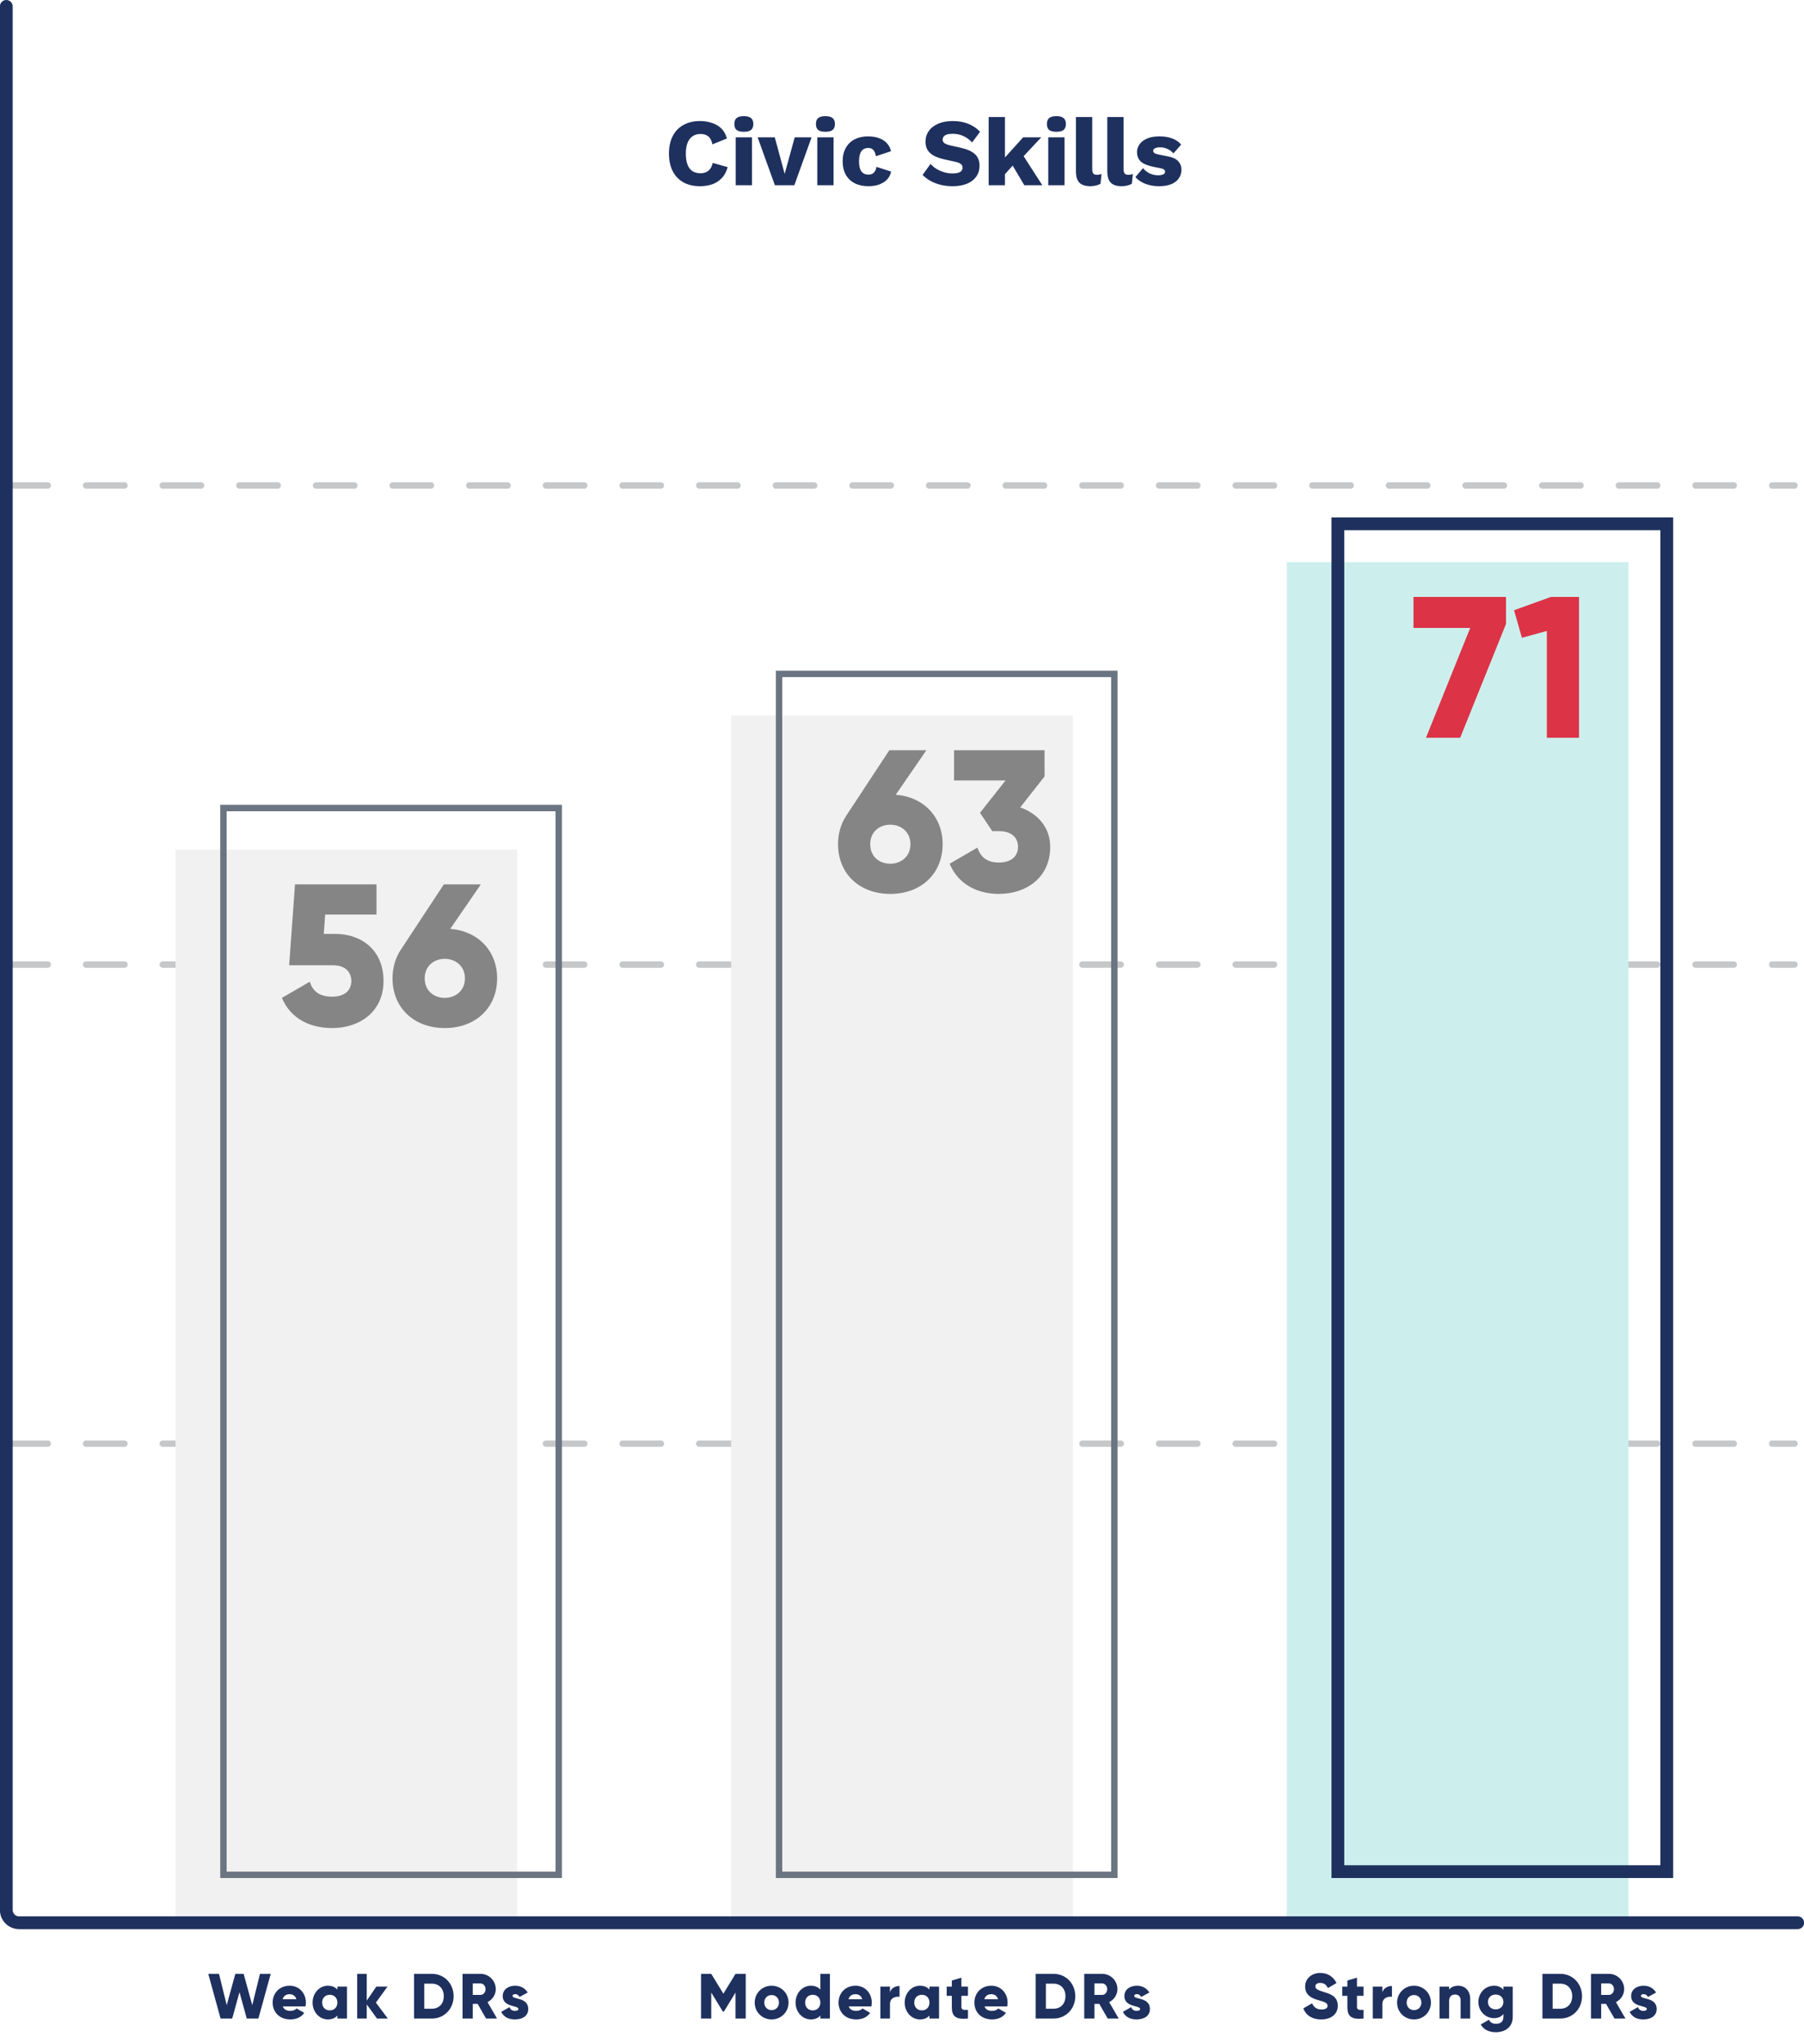
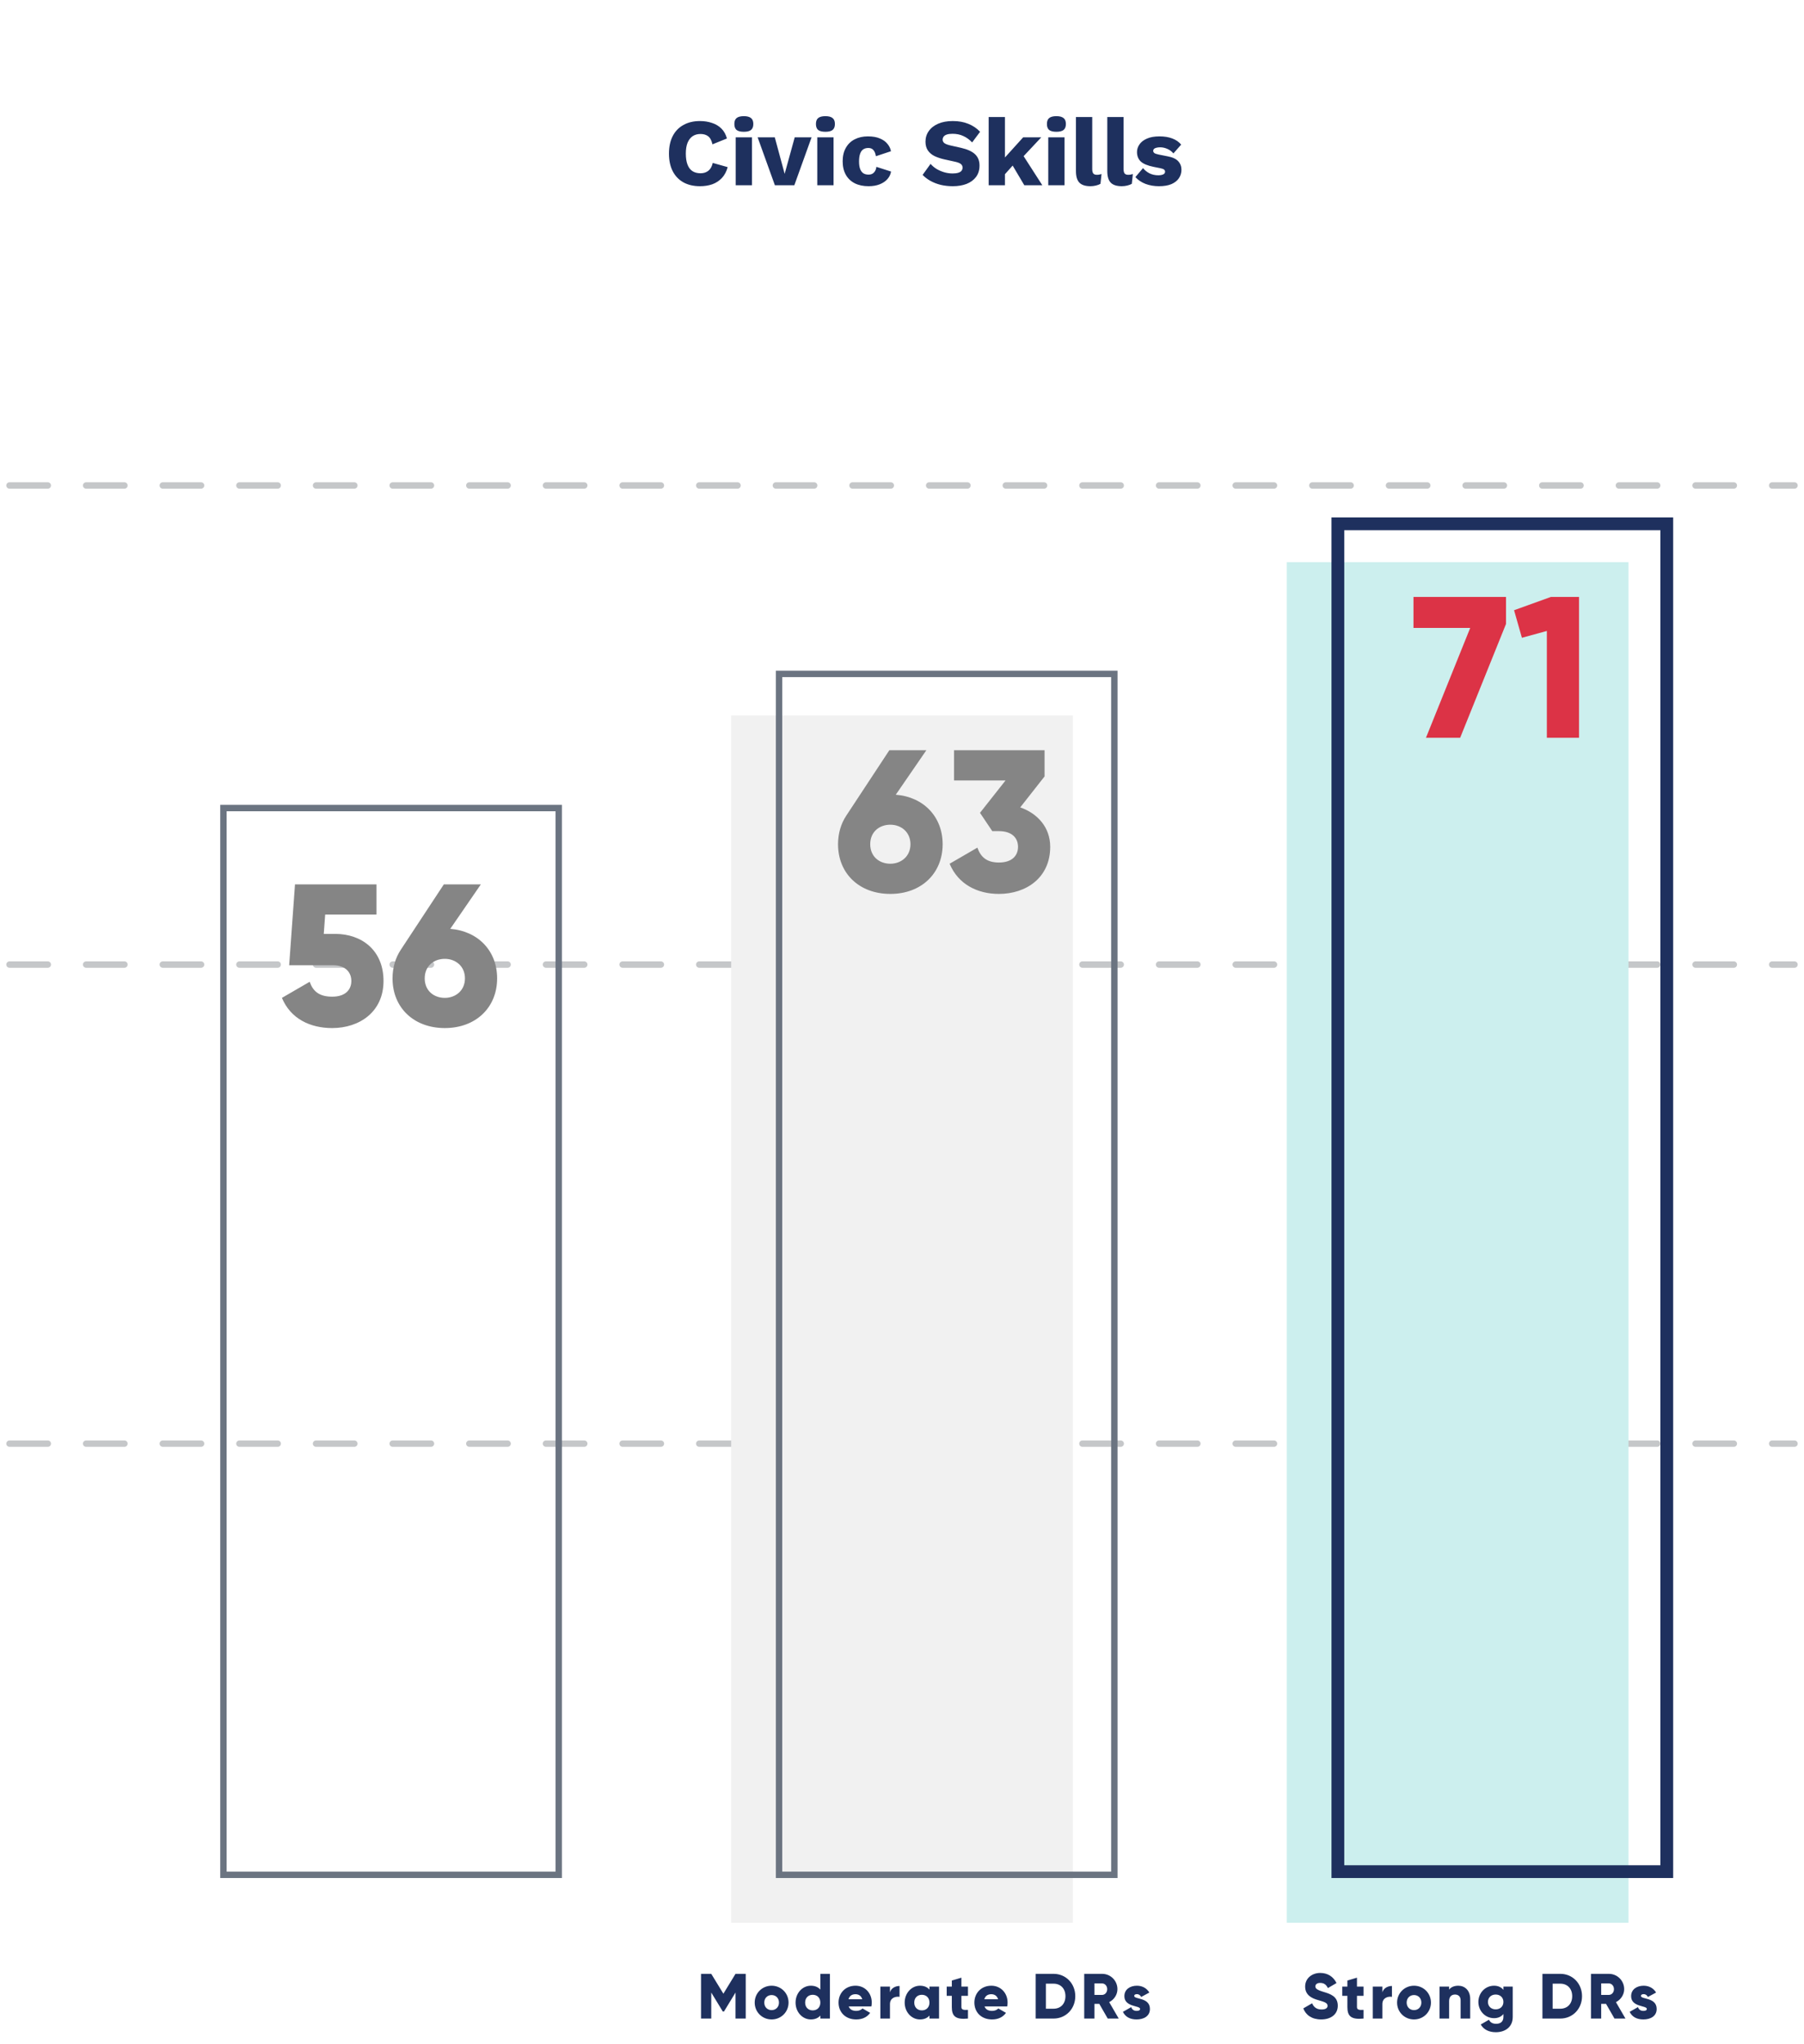
<svg xmlns="http://www.w3.org/2000/svg" preserveAspectRatio="xMidYMid slice" width="700px" height="793px" viewBox="0 0 565 640" fill="none">
  <line x1="3" y1="302" x2="562" y2="302" stroke="#C5C7C9" stroke-width="2" stroke-linecap="round" stroke-dasharray="12 12" />
  <line x1="3" y1="452" x2="562" y2="452" stroke="#C5C7C9" stroke-width="2" stroke-linecap="round" stroke-dasharray="12 12" />
  <line x1="3" y1="152" x2="562" y2="152" stroke="#C5C7C9" stroke-width="2" stroke-linecap="round" stroke-dasharray="12 12" />
  <path d="M227.912 52.33C227.532 53.71 226.922 54.85 226.082 55.75C225.242 56.63 224.242 57.28 223.082 57.7C221.922 58.1 220.642 58.3 219.242 58.3C217.242 58.3 215.512 57.9 214.052 57.1C212.592 56.28 211.472 55.11 210.692 53.59C209.912 52.07 209.522 50.24 209.522 48.1C209.522 45.96 209.912 44.13 210.692 42.61C211.472 41.09 212.592 39.93 214.052 39.13C215.512 38.31 217.232 37.9 219.212 37.9C220.592 37.9 221.862 38.1 223.022 38.5C224.182 38.88 225.162 39.47 225.962 40.27C226.762 41.07 227.332 42.1 227.672 43.36L223.142 45.19C222.862 43.95 222.402 43.1 221.762 42.64C221.142 42.18 220.352 41.95 219.392 41.95C218.452 41.95 217.632 42.18 216.932 42.64C216.252 43.1 215.722 43.79 215.342 44.71C214.982 45.61 214.802 46.74 214.802 48.1C214.802 49.44 214.972 50.57 215.312 51.49C215.652 52.41 216.162 53.1 216.842 53.56C217.542 54.02 218.402 54.25 219.422 54.25C220.382 54.25 221.192 53.99 221.852 53.47C222.532 52.93 222.992 52.11 223.232 51.01L227.912 52.33ZM232.972 41.26C231.932 41.26 231.172 41.07 230.692 40.69C230.232 40.29 230.002 39.67 230.002 38.83C230.002 37.97 230.232 37.35 230.692 36.97C231.172 36.57 231.932 36.37 232.972 36.37C233.992 36.37 234.742 36.57 235.222 36.97C235.702 37.35 235.942 37.97 235.942 38.83C235.942 39.67 235.702 40.29 235.222 40.69C234.742 41.07 233.992 41.26 232.972 41.26ZM235.522 43V58H230.422V43H235.522ZM248.902 43H254.182L248.782 58H242.692L237.292 43H242.662L245.752 54.43L248.902 43ZM258.519 41.26C257.479 41.26 256.719 41.07 256.239 40.69C255.779 40.29 255.549 39.67 255.549 38.83C255.549 37.97 255.779 37.35 256.239 36.97C256.719 36.57 257.479 36.37 258.519 36.37C259.539 36.37 260.289 36.57 260.769 36.97C261.249 37.35 261.489 37.97 261.489 38.83C261.489 39.67 261.249 40.29 260.769 40.69C260.289 41.07 259.539 41.26 258.519 41.26ZM261.069 43V58H255.969V43H261.069ZM271.809 42.7C273.329 42.7 274.589 42.92 275.589 43.36C276.609 43.78 277.399 44.35 277.959 45.07C278.539 45.77 278.899 46.53 279.039 47.35L274.329 48.91C274.189 48.05 273.929 47.41 273.549 46.99C273.189 46.55 272.659 46.33 271.959 46.33C271.319 46.33 270.779 46.48 270.339 46.78C269.919 47.06 269.599 47.52 269.379 48.16C269.159 48.78 269.049 49.58 269.049 50.56C269.049 51.54 269.169 52.34 269.409 52.96C269.649 53.56 269.989 54 270.429 54.28C270.869 54.54 271.389 54.67 271.989 54.67C272.489 54.67 272.899 54.58 273.219 54.4C273.559 54.2 273.839 53.92 274.059 53.56C274.279 53.2 274.419 52.76 274.479 52.24L279.069 53.71C278.929 54.59 278.549 55.38 277.929 56.08C277.329 56.76 276.529 57.3 275.529 57.7C274.529 58.1 273.359 58.3 272.019 58.3C270.379 58.3 268.949 58 267.729 57.4C266.509 56.78 265.569 55.89 264.909 54.73C264.249 53.55 263.919 52.14 263.919 50.5C263.919 48.86 264.249 47.46 264.909 46.3C265.569 45.12 266.489 44.23 267.669 43.63C268.869 43.01 270.249 42.7 271.809 42.7ZM298.405 37.9C300.245 37.9 301.865 38.19 303.265 38.77C304.685 39.33 305.915 40.16 306.955 41.26L304.465 44.59C303.605 43.69 302.675 43.02 301.675 42.58C300.695 42.12 299.575 41.89 298.315 41.89C297.575 41.89 296.975 41.97 296.515 42.13C296.055 42.29 295.725 42.51 295.525 42.79C295.325 43.07 295.225 43.39 295.225 43.75C295.225 44.17 295.415 44.53 295.795 44.83C296.195 45.11 296.835 45.35 297.715 45.55L301.045 46.3C303.025 46.76 304.475 47.43 305.395 48.31C306.315 49.19 306.775 50.36 306.775 51.82C306.775 53.22 306.415 54.41 305.695 55.39C304.975 56.35 303.985 57.08 302.725 57.58C301.465 58.06 300.025 58.3 298.405 58.3C297.085 58.3 295.825 58.16 294.625 57.88C293.425 57.58 292.345 57.16 291.385 56.62C290.425 56.08 289.615 55.46 288.955 54.76L291.445 51.31C291.945 51.89 292.555 52.41 293.275 52.87C294.015 53.31 294.815 53.66 295.675 53.92C296.555 54.18 297.445 54.31 298.345 54.31C299.045 54.31 299.625 54.24 300.085 54.1C300.565 53.96 300.915 53.75 301.135 53.47C301.355 53.19 301.465 52.86 301.465 52.48C301.465 52.06 301.315 51.71 301.015 51.43C300.715 51.13 300.145 50.88 299.305 50.68L295.645 49.87C294.525 49.61 293.525 49.27 292.645 48.85C291.785 48.41 291.105 47.83 290.605 47.11C290.105 46.37 289.855 45.45 289.855 44.35C289.855 43.11 290.195 42.01 290.875 41.05C291.555 40.07 292.535 39.3 293.815 38.74C295.095 38.18 296.625 37.9 298.405 37.9ZM326.111 43L318.911 50.68L317.951 50.95L313.661 55.75L313.631 50.53L320.441 43H326.111ZM314.741 36.64V58H309.641V36.64H314.741ZM319.691 47.5L326.441 58H320.801L316.361 50.5L319.691 47.5ZM330.853 41.26C329.813 41.26 329.053 41.07 328.573 40.69C328.113 40.29 327.883 39.67 327.883 38.83C327.883 37.97 328.113 37.35 328.573 36.97C329.053 36.57 329.813 36.37 330.853 36.37C331.873 36.37 332.623 36.57 333.103 36.97C333.583 37.35 333.823 37.97 333.823 38.83C333.823 39.67 333.583 40.29 333.103 40.69C332.623 41.07 331.873 41.26 330.853 41.26ZM333.403 43V58H328.303V43H333.403ZM342.073 36.64V52.9C342.073 53.56 342.183 54.03 342.403 54.31C342.623 54.59 342.993 54.73 343.513 54.73C343.813 54.73 344.063 54.71 344.263 54.67C344.463 54.63 344.703 54.57 344.983 54.49L344.653 57.55C344.293 57.77 343.823 57.95 343.243 58.09C342.663 58.23 342.093 58.3 341.533 58.3C339.933 58.3 338.773 57.93 338.053 57.19C337.333 56.45 336.973 55.24 336.973 53.56V36.64H342.073ZM351.888 36.64V52.9C351.888 53.56 351.998 54.03 352.218 54.31C352.438 54.59 352.808 54.73 353.328 54.73C353.628 54.73 353.878 54.71 354.078 54.67C354.278 54.63 354.518 54.57 354.798 54.49L354.468 57.55C354.108 57.77 353.638 57.95 353.058 58.09C352.478 58.23 351.908 58.3 351.348 58.3C349.748 58.3 348.588 57.93 347.868 57.19C347.148 56.45 346.788 55.24 346.788 53.56V36.64H351.888ZM362.962 58.3C361.462 58.3 360.062 58.06 358.762 57.58C357.482 57.08 356.422 56.37 355.582 55.45L357.982 52.63C358.482 53.27 359.142 53.81 359.962 54.25C360.802 54.67 361.732 54.88 362.752 54.88C363.372 54.88 363.882 54.79 364.282 54.61C364.682 54.43 364.882 54.15 364.882 53.77C364.882 53.49 364.782 53.27 364.582 53.11C364.382 52.93 363.982 52.78 363.382 52.66L361.282 52.24C359.402 51.86 358.062 51.3 357.262 50.56C356.482 49.8 356.092 48.81 356.092 47.59C356.092 46.77 356.342 45.99 356.842 45.25C357.342 44.49 358.112 43.88 359.152 43.42C360.192 42.94 361.522 42.7 363.142 42.7C364.662 42.7 366.002 42.92 367.162 43.36C368.322 43.8 369.242 44.44 369.922 45.28L367.492 48.04C367.012 47.44 366.392 46.97 365.632 46.63C364.872 46.29 364.112 46.12 363.352 46.12C362.872 46.12 362.462 46.17 362.122 46.27C361.802 46.35 361.562 46.47 361.402 46.63C361.242 46.79 361.162 46.99 361.162 47.23C361.162 47.49 361.282 47.72 361.522 47.92C361.782 48.1 362.252 48.26 362.932 48.4L365.662 48.94C367.202 49.22 368.312 49.73 368.992 50.47C369.672 51.21 370.012 52.1 370.012 53.14C370.012 54.12 369.752 55 369.232 55.78C368.712 56.56 367.932 57.18 366.892 57.64C365.852 58.08 364.542 58.3 362.962 58.3Z" fill="#1E305E" />
-   <path d="M69.107 632L65.247 618H68.607L71.027 627.8L73.727 618H76.327L79.027 627.8L81.447 618H84.807L80.947 632H77.307L75.027 623.74L72.747 632H69.107ZM88.596 628.2C88.976 629.24 89.896 629.6 90.996 629.6C91.816 629.6 92.516 629.28 92.916 628.84L95.316 630.22C94.336 631.58 92.856 632.28 90.956 632.28C87.536 632.28 85.416 629.98 85.416 627C85.416 624.02 87.576 621.72 90.736 621.72C93.656 621.72 95.816 623.98 95.816 627C95.816 627.42 95.776 627.82 95.696 628.2H88.596ZM88.536 625.96H92.836C92.516 624.8 91.616 624.38 90.716 624.38C89.576 624.38 88.816 624.94 88.536 625.96ZM105.68 622H108.68V632H105.68V631.06C105.02 631.82 104.04 632.28 102.7 632.28C100.08 632.28 97.92 629.98 97.92 627C97.92 624.02 100.08 621.72 102.7 621.72C104.04 621.72 105.02 622.18 105.68 622.94V622ZM103.3 629.44C104.68 629.44 105.68 628.5 105.68 627C105.68 625.5 104.68 624.56 103.3 624.56C101.92 624.56 100.92 625.5 100.92 627C100.92 628.5 101.92 629.44 103.3 629.44ZM121.481 632H118.081L114.881 627.58V632H111.881V618H114.881V626.38L117.881 622H121.381L117.741 627L121.481 632ZM135.284 618C139.144 618 142.084 621.04 142.084 625C142.084 628.96 139.144 632 135.284 632H129.684V618H135.284ZM135.284 628.92C137.484 628.92 139.004 627.4 139.004 625C139.004 622.6 137.484 621.08 135.284 621.08H132.884V628.92H135.284ZM152.244 632L149.604 627.4H148.084V632H144.884V618H150.484C153.144 618 155.284 620.14 155.284 622.8C155.284 624.52 154.244 626.08 152.704 626.86L155.684 632H152.244ZM148.084 621V624.6H150.484C151.364 624.6 152.084 623.82 152.084 622.8C152.084 621.78 151.364 621 150.484 621H148.084ZM160.538 624.92C160.538 626.06 165.458 625.3 165.458 629C165.458 631.3 163.458 632.28 161.298 632.28C159.298 632.28 157.778 631.52 156.998 629.9L159.598 628.42C159.858 629.18 160.418 629.6 161.298 629.6C162.018 629.6 162.378 629.38 162.378 628.98C162.378 627.88 157.458 628.46 157.458 625C157.458 622.82 159.298 621.72 161.378 621.72C162.998 621.72 164.438 622.44 165.278 623.86L162.718 625.24C162.438 624.72 162.038 624.36 161.378 624.36C160.858 624.36 160.538 624.56 160.538 624.92Z" fill="#1E305E" />
  <path d="M233.565 618V632H230.365V623.86L226.745 629.8H226.385L222.765 623.86V632H219.565V618H222.765L226.565 624.22L230.365 618H233.565ZM241.671 632.28C238.731 632.28 236.371 629.98 236.371 627C236.371 624.02 238.731 621.72 241.671 621.72C244.611 621.72 246.971 624.02 246.971 627C246.971 629.98 244.611 632.28 241.671 632.28ZM241.671 629.36C242.971 629.36 243.971 628.42 243.971 627C243.971 625.58 242.971 624.64 241.671 624.64C240.371 624.64 239.371 625.58 239.371 627C239.371 628.42 240.371 629.36 241.671 629.36ZM256.928 618H259.928V632H256.928V631.06C256.268 631.82 255.288 632.28 253.948 632.28C251.328 632.28 249.168 629.98 249.168 627C249.168 624.02 251.328 621.72 253.948 621.72C255.288 621.72 256.268 622.18 256.928 622.94V618ZM254.548 629.44C255.928 629.44 256.928 628.5 256.928 627C256.928 625.5 255.928 624.56 254.548 624.56C253.168 624.56 252.168 625.5 252.168 627C252.168 628.5 253.168 629.44 254.548 629.44ZM265.809 628.2C266.189 629.24 267.109 629.6 268.209 629.6C269.029 629.6 269.729 629.28 270.129 628.84L272.529 630.22C271.549 631.58 270.069 632.28 268.169 632.28C264.749 632.28 262.629 629.98 262.629 627C262.629 624.02 264.789 621.72 267.949 621.72C270.869 621.72 273.029 623.98 273.029 627C273.029 627.42 272.989 627.82 272.909 628.2H265.809ZM265.749 625.96H270.049C269.729 624.8 268.829 624.38 267.929 624.38C266.789 624.38 266.029 624.94 265.749 625.96ZM278.731 623.78C279.131 622.44 280.471 621.8 281.731 621.8V625.2C280.491 625 278.731 625.5 278.731 627.48V632H275.731V622H278.731V623.78ZM291.1 622H294.1V632H291.1V631.06C290.44 631.82 289.46 632.28 288.12 632.28C285.5 632.28 283.34 629.98 283.34 627C283.34 624.02 285.5 621.72 288.12 621.72C289.46 621.72 290.44 622.18 291.1 622.94V622ZM288.72 629.44C290.1 629.44 291.1 628.5 291.1 627C291.1 625.5 290.1 624.56 288.72 624.56C287.34 624.56 286.34 625.5 286.34 627C286.34 628.5 287.34 629.44 288.72 629.44ZM303.161 624.88H301.101V628.42C301.101 629.28 301.841 629.36 303.161 629.28V632C299.241 632.4 298.101 631.22 298.101 628.42V624.88H296.501V622H298.101V620.1L301.101 619.2V622H303.161V624.88ZM308.344 628.2C308.724 629.24 309.644 629.6 310.744 629.6C311.564 629.6 312.264 629.28 312.664 628.84L315.064 630.22C314.084 631.58 312.604 632.28 310.704 632.28C307.284 632.28 305.164 629.98 305.164 627C305.164 624.02 307.324 621.72 310.484 621.72C313.404 621.72 315.564 623.98 315.564 627C315.564 627.42 315.524 627.82 315.444 628.2H308.344ZM308.284 625.96H312.584C312.264 624.8 311.364 624.38 310.464 624.38C309.324 624.38 308.564 624.94 308.284 625.96ZM329.966 618C333.826 618 336.766 621.04 336.766 625C336.766 628.96 333.826 632 329.966 632H324.366V618H329.966ZM329.966 628.92C332.166 628.92 333.686 627.4 333.686 625C333.686 622.6 332.166 621.08 329.966 621.08H327.566V628.92H329.966ZM346.925 632L344.285 627.4H342.765V632H339.565V618H345.165C347.825 618 349.965 620.14 349.965 622.8C349.965 624.52 348.925 626.08 347.385 626.86L350.365 632H346.925ZM342.765 621V624.6H345.165C346.045 624.6 346.765 623.82 346.765 622.8C346.765 621.78 346.045 621 345.165 621H342.765ZM355.219 624.92C355.219 626.06 360.139 625.3 360.139 629C360.139 631.3 358.139 632.28 355.979 632.28C353.979 632.28 352.459 631.52 351.679 629.9L354.279 628.42C354.539 629.18 355.099 629.6 355.979 629.6C356.699 629.6 357.059 629.38 357.059 628.98C357.059 627.88 352.139 628.46 352.139 625C352.139 622.82 353.979 621.72 356.059 621.72C357.679 621.72 359.119 622.44 359.959 623.86L357.399 625.24C357.119 624.72 356.719 624.36 356.059 624.36C355.539 624.36 355.219 624.56 355.219 624.92Z" fill="#1E305E" />
  <path d="M413.772 632.28C410.832 632.28 408.952 630.88 408.172 628.82L410.932 627.22C411.432 628.38 412.292 629.16 413.872 629.16C415.392 629.16 415.772 628.56 415.772 628.02C415.772 627.16 414.972 626.82 412.872 626.24C410.792 625.66 408.752 624.66 408.752 621.98C408.752 619.28 411.032 617.72 413.452 617.72C415.752 617.72 417.552 618.82 418.572 620.88L415.872 622.46C415.392 621.46 414.732 620.84 413.452 620.84C412.452 620.84 411.952 621.34 411.952 621.9C411.952 622.54 412.292 622.98 414.472 623.64C416.592 624.28 418.972 625.02 418.972 627.98C418.972 630.68 416.812 632.28 413.772 632.28ZM427.038 624.88H424.978V628.42C424.978 629.28 425.718 629.36 427.038 629.28V632C423.118 632.4 421.978 631.22 421.978 628.42V624.88H420.378V622H421.978V620.1L424.978 619.2V622H427.038V624.88ZM432.932 623.78C433.332 622.44 434.672 621.8 435.932 621.8V625.2C434.692 625 432.932 625.5 432.932 627.48V632H429.932V622H432.932V623.78ZM442.841 632.28C439.901 632.28 437.541 629.98 437.541 627C437.541 624.02 439.901 621.72 442.841 621.72C445.781 621.72 448.141 624.02 448.141 627C448.141 629.98 445.781 632.28 442.841 632.28ZM442.841 629.36C444.141 629.36 445.141 628.42 445.141 627C445.141 625.58 444.141 624.64 442.841 624.64C441.541 624.64 440.541 625.58 440.541 627C440.541 628.42 441.541 629.36 442.841 629.36ZM456.698 621.72C458.718 621.72 460.438 623.16 460.438 625.86V632H457.438V626.3C457.438 625.06 456.658 624.48 455.698 624.48C454.598 624.48 453.838 625.12 453.838 626.54V632H450.838V622H453.838V622.94C454.378 622.2 455.378 621.72 456.698 621.72ZM470.838 622H473.758V631.5C473.758 634.86 471.138 636.28 468.478 636.28C466.398 636.28 464.658 635.5 463.738 633.86L466.298 632.38C466.678 633.08 467.258 633.64 468.578 633.64C469.978 633.64 470.838 632.92 470.838 631.5V630.58C470.178 631.4 469.218 631.88 467.918 631.88C465.078 631.88 462.998 629.56 462.998 626.8C462.998 624.04 465.078 621.72 467.918 621.72C469.218 621.72 470.178 622.2 470.838 623.02V622ZM468.418 629.12C469.838 629.12 470.838 628.18 470.838 626.8C470.838 625.42 469.838 624.48 468.418 624.48C466.998 624.48 465.998 625.42 465.998 626.8C465.998 628.18 466.998 629.12 468.418 629.12ZM488.659 618C492.519 618 495.459 621.04 495.459 625C495.459 628.96 492.519 632 488.659 632H483.059V618H488.659ZM488.659 628.92C490.859 628.92 492.379 627.4 492.379 625C492.379 622.6 490.859 621.08 488.659 621.08H486.259V628.92H488.659ZM505.619 632L502.979 627.4H501.459V632H498.259V618H503.859C506.519 618 508.659 620.14 508.659 622.8C508.659 624.52 507.619 626.08 506.079 626.86L509.059 632H505.619ZM501.459 621V624.6H503.859C504.739 624.6 505.459 623.82 505.459 622.8C505.459 621.78 504.739 621 503.859 621H501.459ZM513.913 624.92C513.913 626.06 518.833 625.3 518.833 629C518.833 631.3 516.833 632.28 514.673 632.28C512.673 632.28 511.153 631.52 510.373 629.9L512.973 628.42C513.233 629.18 513.793 629.6 514.673 629.6C515.393 629.6 515.753 629.38 515.753 628.98C515.753 627.88 510.833 628.46 510.833 625C510.833 622.82 512.673 621.72 514.753 621.72C516.373 621.72 517.813 622.44 518.653 623.86L516.093 625.24C515.813 624.72 515.413 624.36 514.753 624.36C514.233 624.36 513.913 624.56 513.913 624.92Z" fill="#1E305E" />
-   <rect x="55" y="266" width="107" height="336" fill="#F1F1F1" />
  <rect x="229" y="224" width="107" height="378" fill="#F1F1F1" />
  <rect x="403" y="176" width="107" height="426" fill="#CCEFEE" />
  <rect x="70" y="253" width="105" height="334" stroke="#6B7481" stroke-width="2" />
  <rect x="244" y="211" width="105" height="376" stroke="#6B7481" stroke-width="2" />
  <rect x="419" y="164" width="103" height="422" stroke="#1E305E" stroke-width="4" />
  <path d="M442.675 186.9H471.655V195.342L457.291 231H446.581L460.441 196.602H442.675V186.9ZM485.704 186.9H494.524V231H484.444V197.547L476.632 199.689L474.175 191.058L485.704 186.9Z" fill="#DC3346" />
  <path d="M280.549 248.823C289.306 249.516 295.228 255.753 295.228 264.321C295.228 273.456 288.55 279.882 278.848 279.882C269.083 279.882 262.468 273.456 262.468 264.321C262.468 260.919 263.413 257.832 265.051 255.375L278.533 234.9H290.125L280.549 248.823ZM278.848 270.432C282.187 270.432 285.148 268.164 285.148 264.321C285.148 260.478 282.187 258.21 278.848 258.21C275.446 258.21 272.548 260.415 272.548 264.321C272.548 268.227 275.446 270.432 278.848 270.432ZM319.527 252.792C324.945 254.682 328.914 259.029 328.914 265.14C328.914 274.842 321.354 279.882 312.849 279.882C306.171 279.882 300.123 276.921 297.414 270.432L306.108 265.392C307.116 268.29 309.006 270.054 312.849 270.054C317.007 270.054 318.834 267.849 318.834 265.14C318.834 262.431 317.007 260.226 312.849 260.226H310.77L306.927 254.493L314.928 244.35H298.8V234.9H327.15V243.09L319.527 252.792Z" fill="#858585" />
  <path d="M105.01 292.398C113.2 292.398 120.13 297.438 120.13 307.14C120.13 316.842 112.57 321.882 104.065 321.882C97.072 321.882 91.024 318.921 88.315 312.432L97.009 307.392C98.017 310.29 99.907 312.054 104.065 312.054C108.223 312.054 110.05 309.849 110.05 307.14C110.05 304.431 108.223 302.226 104.38 302.226H90.583L92.41 276.9H117.925V286.35H101.86L101.419 292.398H105.01ZM141.033 290.823C149.79 291.516 155.712 297.753 155.712 306.321C155.712 315.456 149.034 321.882 139.332 321.882C129.567 321.882 122.952 315.456 122.952 306.321C122.952 302.919 123.897 299.832 125.535 297.375L139.017 276.9H150.609L141.033 290.823ZM139.332 312.432C142.671 312.432 145.632 310.164 145.632 306.321C145.632 302.478 142.671 300.21 139.332 300.21C135.93 300.21 133.032 302.415 133.032 306.321C133.032 310.227 135.93 312.432 139.332 312.432Z" fill="#858585" />
-   <path d="M2 2L2 598C2 600.209 3.791 602 6 602L563 602" stroke="#1E305E" stroke-width="4" stroke-linecap="round" />
</svg>